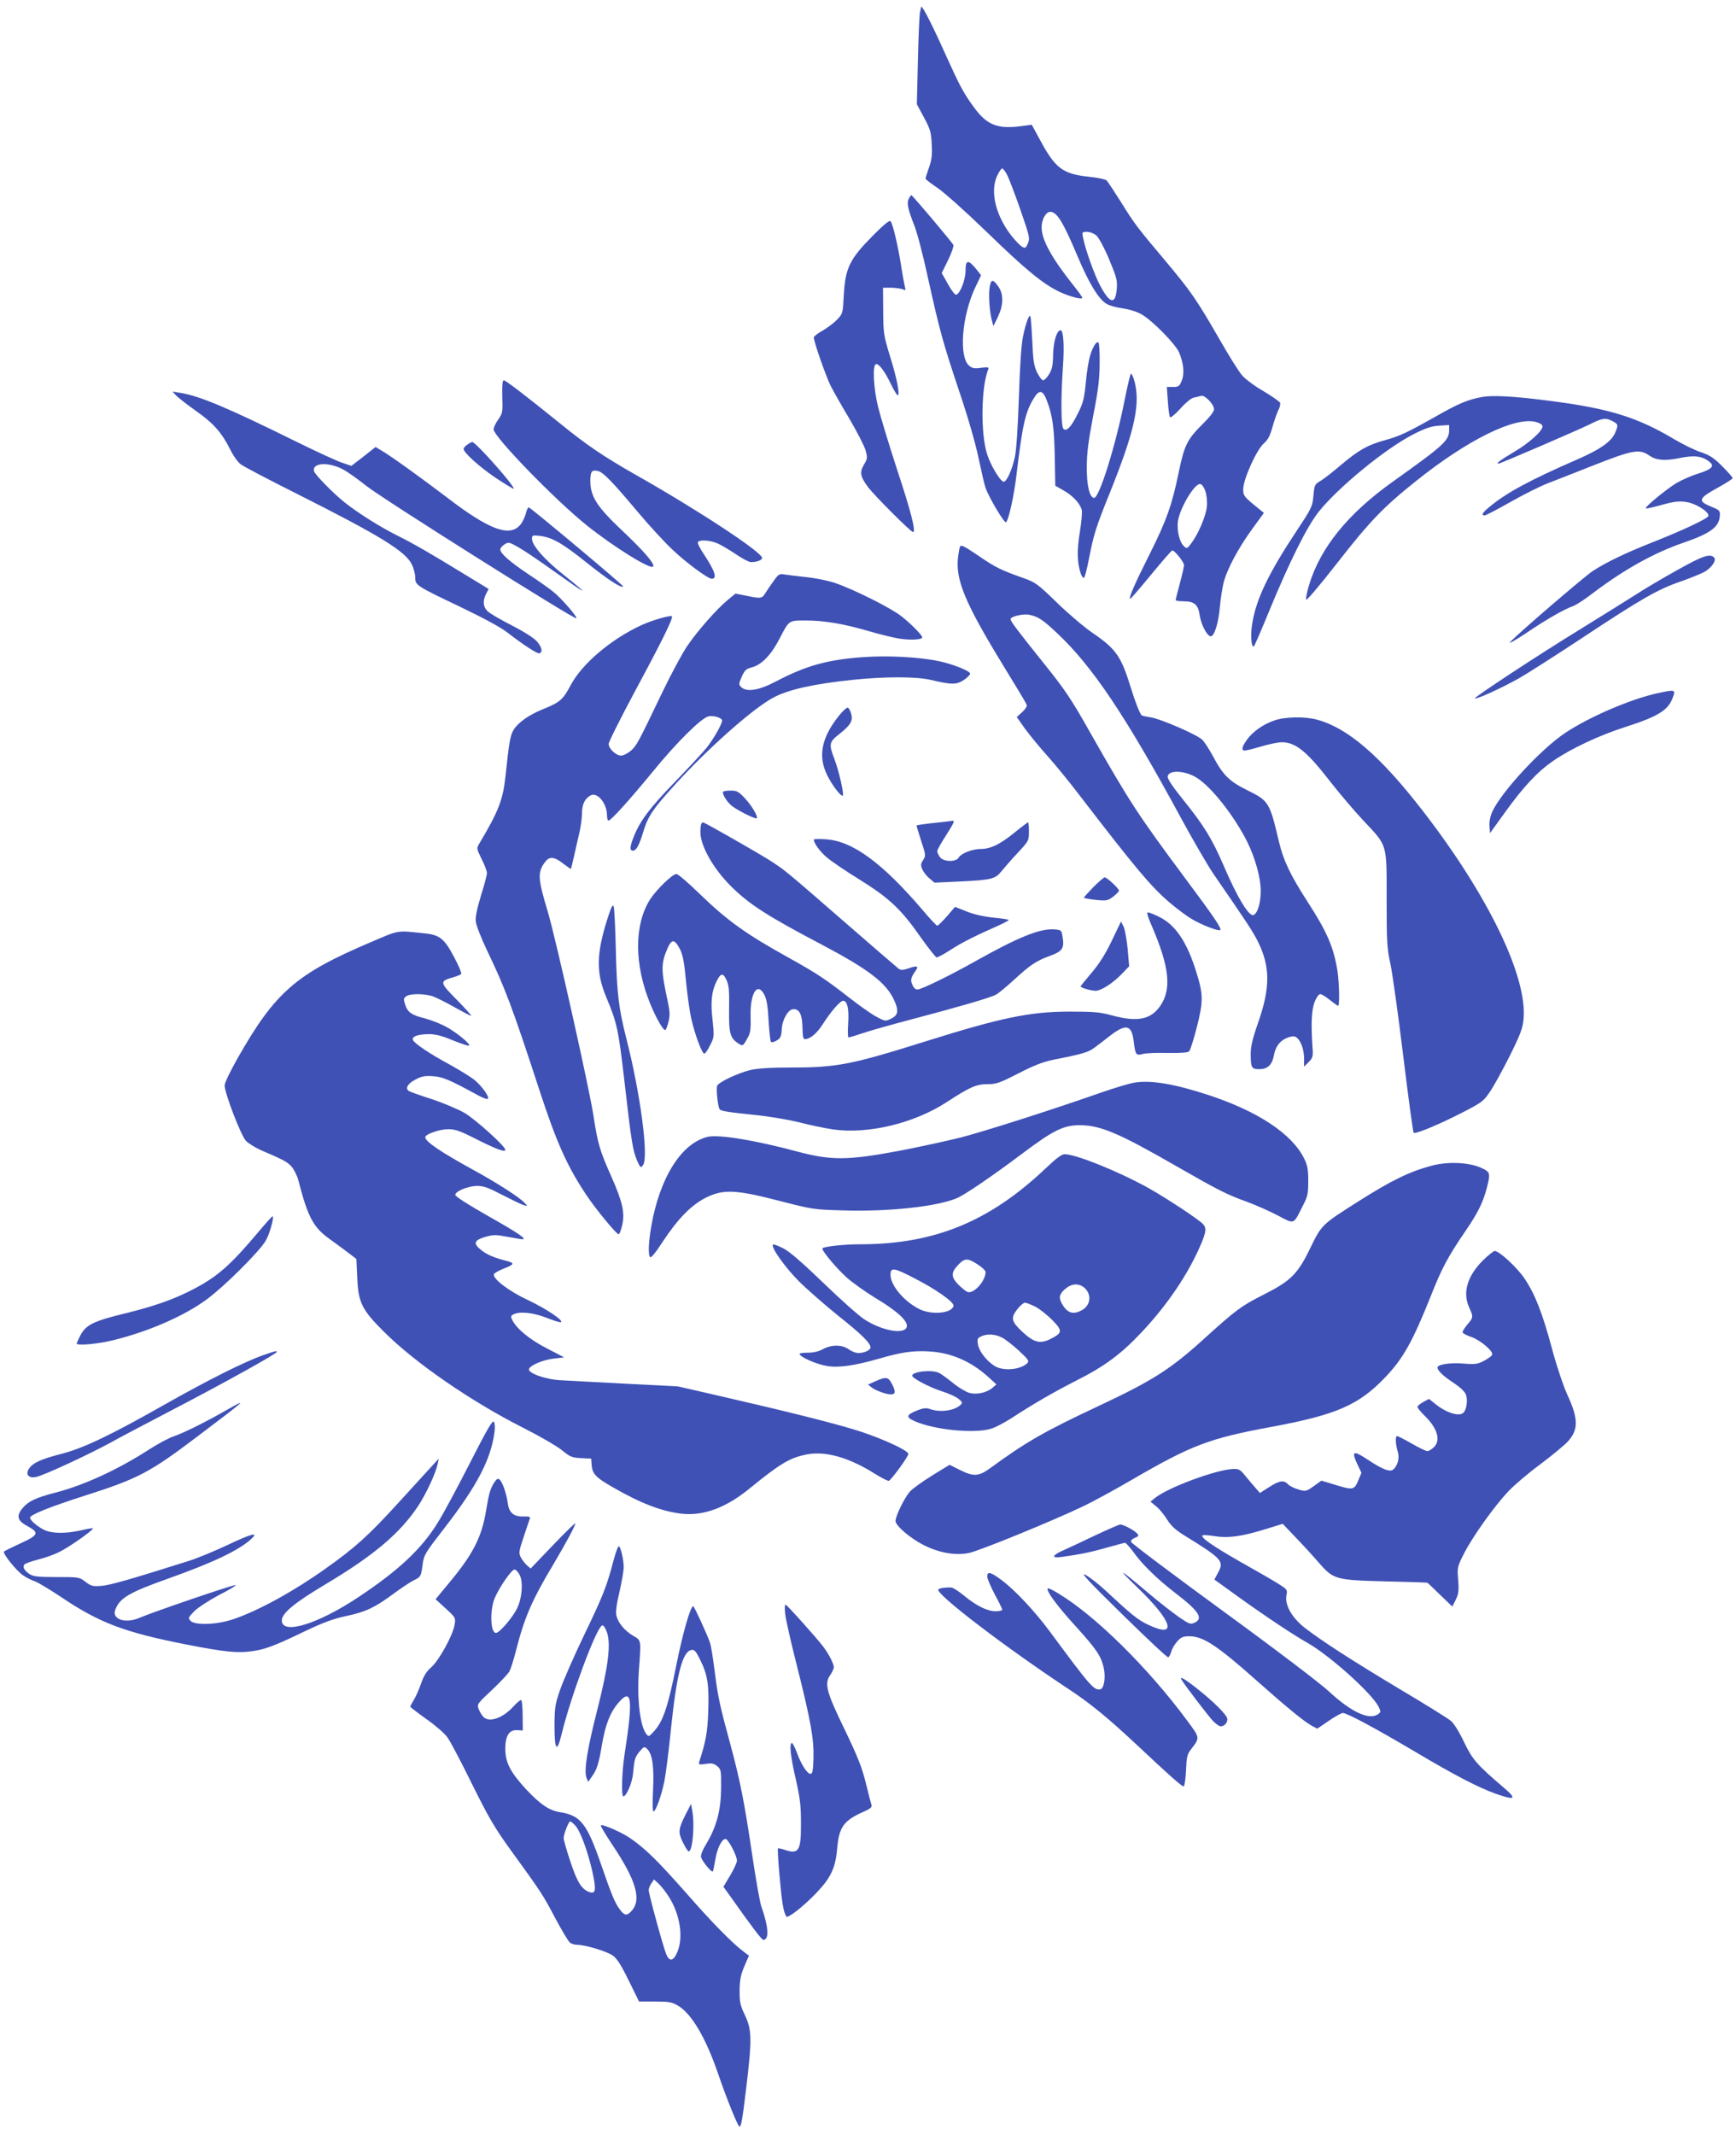
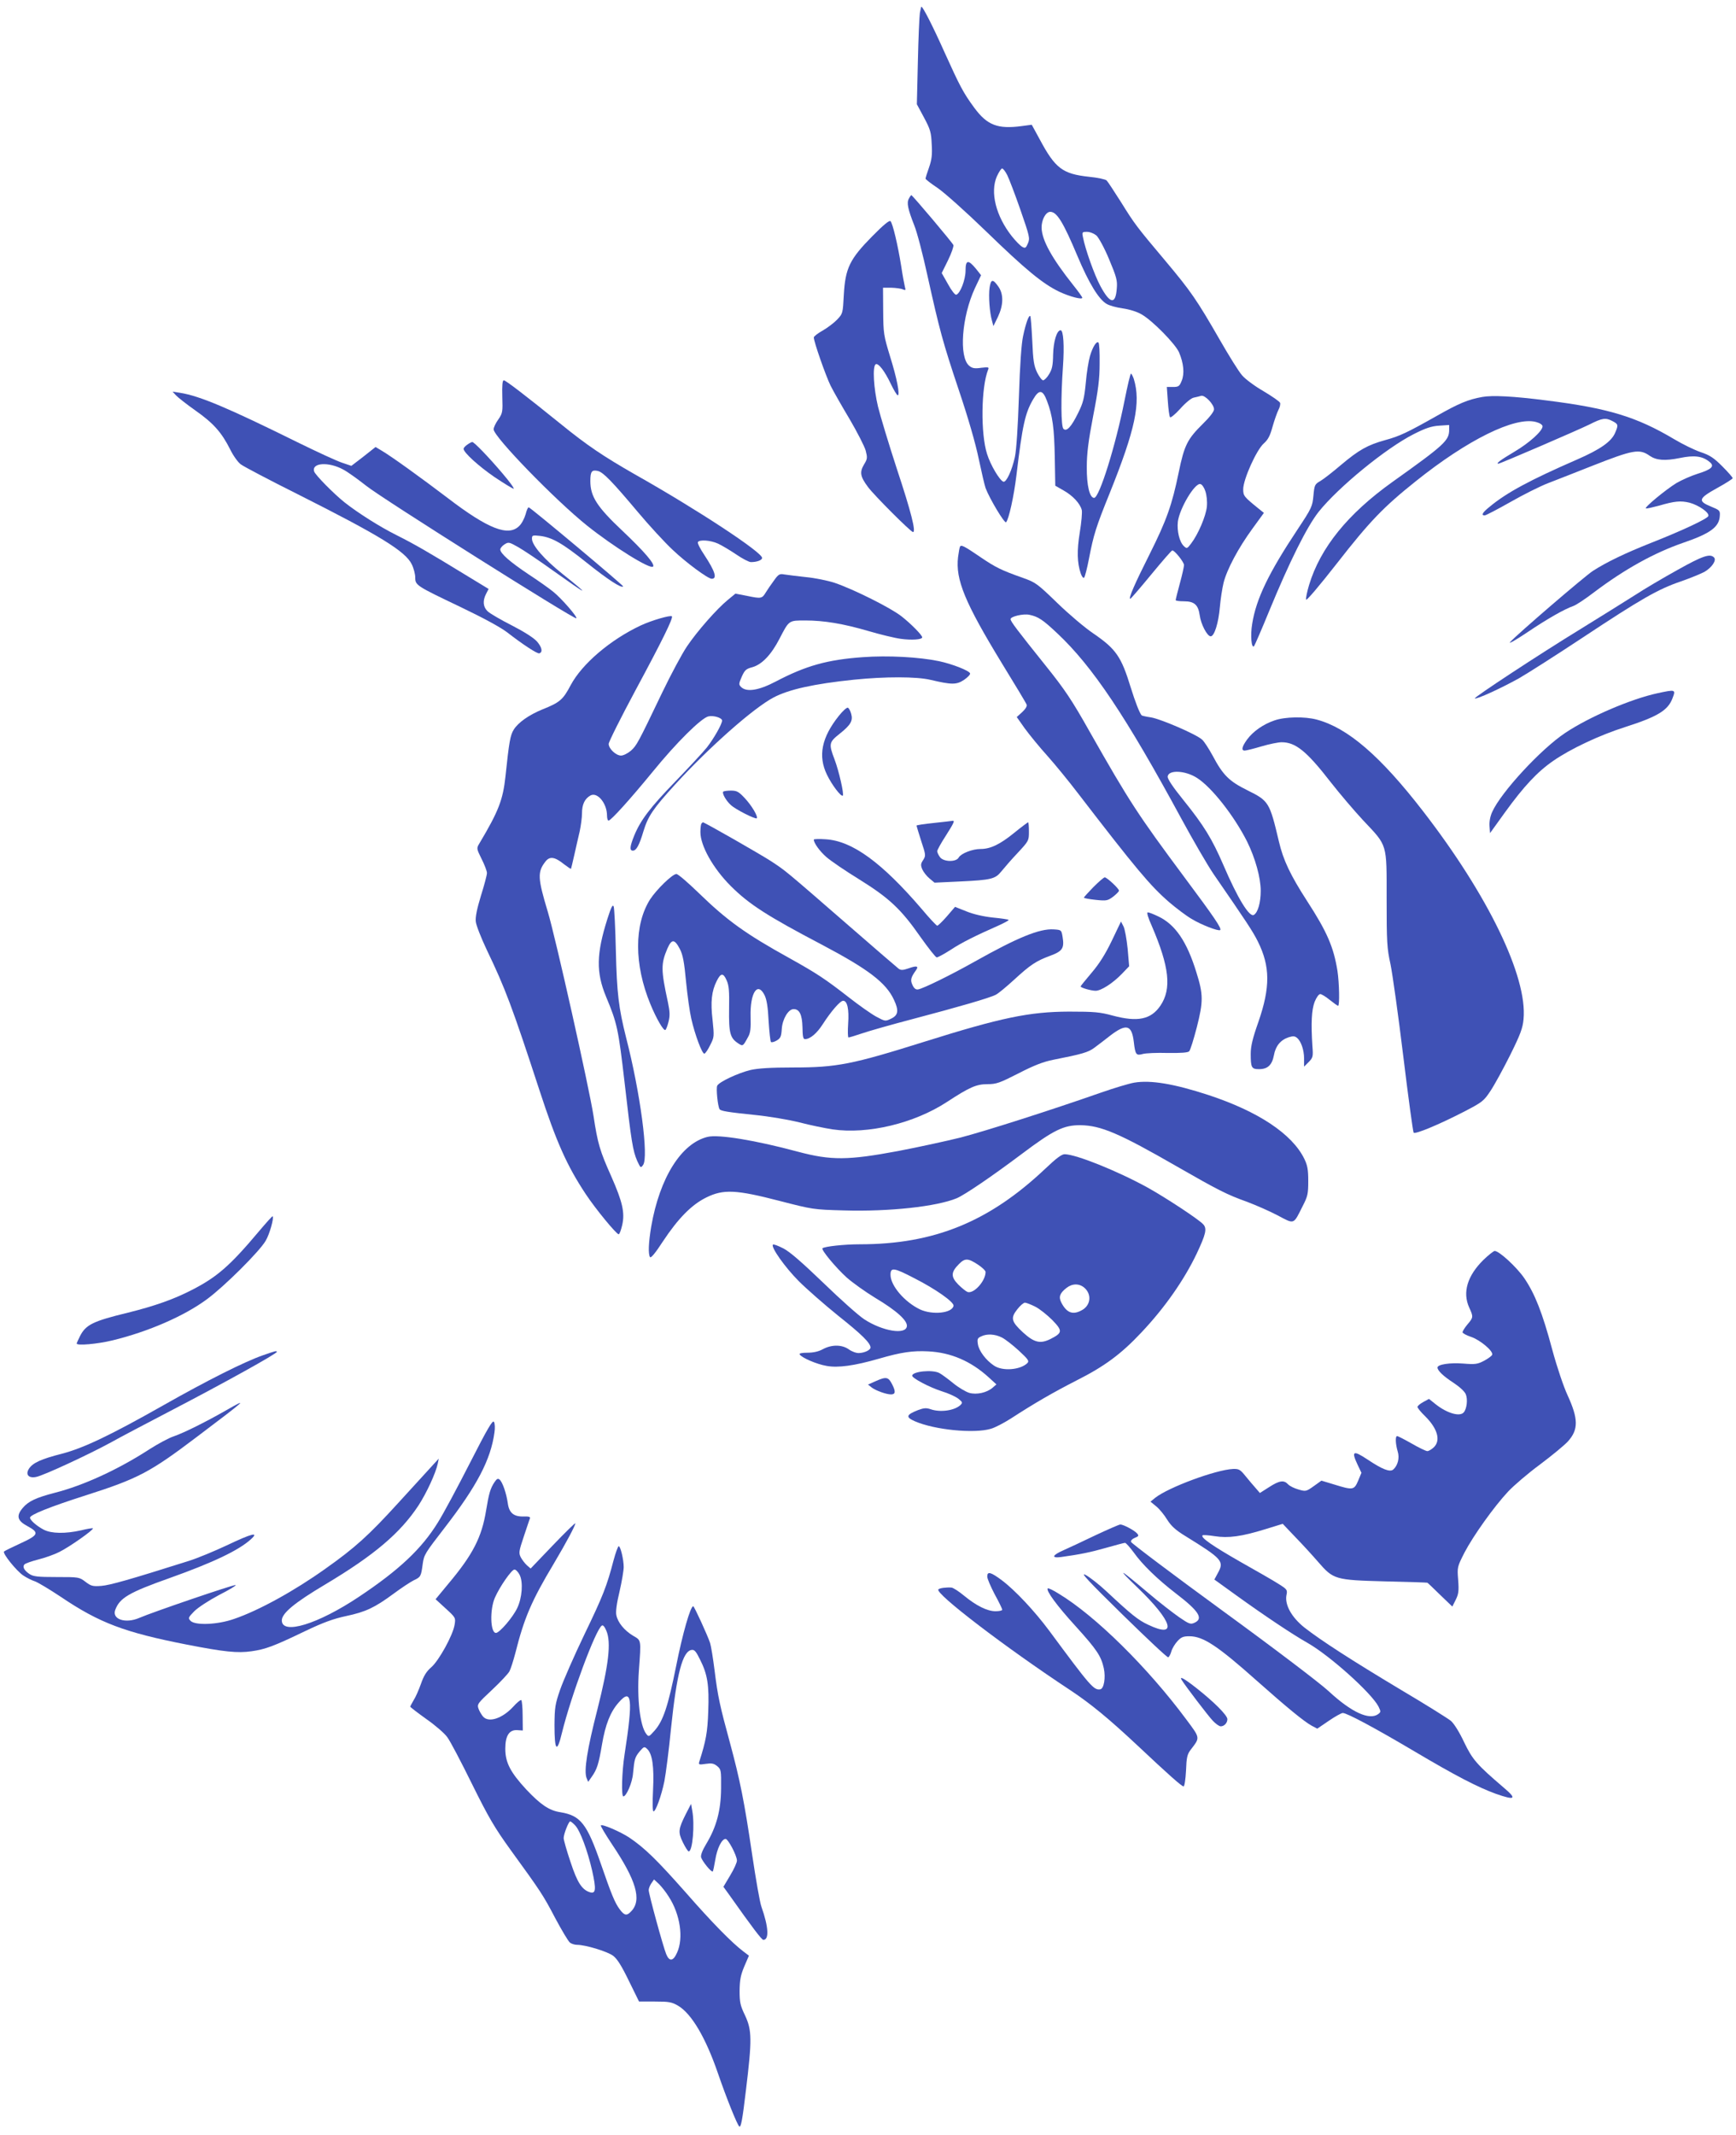
<svg xmlns="http://www.w3.org/2000/svg" version="1.0" width="1041pt" height="1280pt" viewBox="0 0 1041 1280" preserveAspectRatio="xMidYMid meet">
  <g transform="translate(0,1280) scale(0.1,-0.1)" fill="#3f51b5" stroke="none">
    <path d="M5516 12722 c-3 -21 -9 -153 -12 -293 l-6 -254 43 -80 c38 -71 43 -89 46 -160 4 -63 0 -93 -16 -139 -12 -33 -21 -63 -21 -67 0 -4 32 -29 71 -55 40 -27 167 -140 292 -261 235 -228 339 -314 439 -362 64 -30 138 -49 138 -36 0 4 -24 38 -53 74 -129 162 -189 270 -191 345 -1 48 25 96 52 96 40 0 78 -63 163 -265 69 -164 128 -260 175 -287 16 -10 60 -22 97 -27 41 -6 86 -20 113 -36 66 -38 201 -176 224 -227 28 -66 34 -128 16 -171 -13 -33 -19 -37 -52 -37 l-37 0 6 -85 c3 -47 9 -90 13 -96 3 -6 30 16 61 50 31 35 66 64 81 67 15 3 35 8 45 11 22 6 77 -51 77 -81 0 -13 -25 -46 -66 -86 -94 -93 -112 -128 -146 -293 -40 -195 -73 -287 -173 -487 -91 -181 -130 -270 -117 -270 4 1 60 66 125 145 66 80 122 145 127 145 14 0 70 -70 70 -88 0 -9 -11 -59 -25 -110 -14 -51 -25 -96 -25 -100 0 -4 22 -7 49 -7 63 0 86 -21 95 -83 7 -54 45 -127 66 -127 22 0 47 81 55 175 4 47 14 112 22 145 20 81 89 210 173 325 l69 95 -31 25 c-89 72 -93 77 -93 117 0 59 80 236 123 274 26 23 38 46 53 101 11 39 27 84 35 100 9 16 13 36 10 43 -3 8 -48 39 -100 70 -52 30 -110 73 -128 95 -19 21 -78 116 -132 210 -139 242 -175 294 -327 475 -175 208 -184 220 -268 355 -40 63 -78 121 -85 128 -7 7 -54 17 -105 22 -159 17 -203 50 -296 224 l-48 88 -61 -8 c-143 -19 -206 5 -283 109 -67 91 -87 130 -178 331 -71 159 -131 276 -140 276 -1 0 -5 -17 -9 -38z m524 -972 c11 -22 47 -116 79 -208 55 -159 58 -170 45 -201 -12 -28 -16 -31 -34 -21 -11 6 -39 34 -62 63 -96 121 -132 265 -90 360 12 26 26 47 31 47 6 0 20 -18 31 -40z m535 -362 c14 -14 47 -73 76 -143 44 -105 50 -127 46 -173 -7 -100 -40 -96 -99 14 -35 65 -90 219 -104 292 -6 30 -5 32 24 32 18 0 42 -10 57 -22z m653 -1533 c8 -24 12 -61 9 -93 -6 -57 -52 -165 -94 -220 -24 -32 -26 -33 -44 -16 -26 24 -42 90 -36 146 10 79 101 233 135 226 10 -2 23 -21 30 -43z" />
    <path d="M5450 11609 c-14 -25 -6 -62 32 -159 17 -41 52 -176 79 -300 74 -333 92 -400 189 -690 56 -166 100 -319 119 -411 17 -80 35 -158 41 -175 24 -64 114 -214 123 -205 16 16 47 156 62 281 36 301 52 374 101 457 35 60 57 57 82 -10 34 -89 44 -164 47 -340 l3 -169 49 -28 c57 -32 100 -79 110 -118 3 -14 -2 -74 -12 -134 -18 -110 -16 -182 6 -247 7 -19 15 -29 20 -24 5 5 18 56 29 113 28 145 42 190 125 395 153 381 187 541 144 683 -6 17 -14 32 -17 32 -4 0 -21 -73 -39 -163 -53 -268 -151 -582 -182 -582 -27 0 -45 75 -44 185 0 80 9 154 38 305 31 158 39 225 39 317 1 64 -2 120 -7 124 -11 12 -35 -26 -51 -81 -8 -27 -20 -99 -25 -160 -9 -93 -16 -121 -46 -181 -40 -82 -69 -114 -88 -95 -15 15 -16 187 -3 372 9 126 3 219 -14 219 -23 0 -43 -67 -45 -146 -1 -65 -6 -88 -24 -117 -12 -21 -29 -37 -36 -37 -7 0 -23 21 -36 47 -19 40 -24 70 -29 190 -4 79 -9 146 -12 148 -8 8 -27 -43 -43 -120 -10 -45 -19 -173 -25 -362 -6 -178 -15 -320 -24 -362 -17 -79 -51 -154 -69 -149 -22 7 -77 99 -98 166 -39 121 -36 399 6 505 7 16 3 17 -41 12 -40 -6 -54 -3 -72 12 -63 52 -45 294 34 465 l37 78 -30 38 c-47 57 -63 55 -63 -10 0 -55 -32 -138 -56 -145 -7 -2 -29 26 -49 63 l-38 67 38 77 c21 43 35 84 32 91 -6 15 -246 299 -252 299 -2 0 -9 -9 -15 -21z" />
    <path d="M5230 11383 c-134 -136 -161 -190 -170 -350 -6 -112 -6 -113 -40 -149 -19 -20 -59 -50 -87 -66 -29 -16 -53 -35 -53 -41 0 -26 72 -231 101 -290 17 -34 69 -125 115 -202 45 -77 88 -161 95 -186 11 -43 11 -50 -10 -84 -27 -46 -23 -72 24 -135 36 -49 257 -270 270 -270 19 0 -12 123 -96 376 -49 150 -100 319 -114 376 -26 109 -34 241 -14 254 16 9 54 -40 91 -118 18 -38 37 -68 41 -68 15 0 -4 100 -46 234 -38 125 -40 137 -41 271 l-1 140 50 0 c28 -1 59 -5 69 -10 17 -7 18 -5 12 16 -3 13 -14 69 -22 124 -20 126 -51 256 -64 269 -7 7 -43 -23 -110 -91z" />
    <path d="M5934 11075 c-7 -49 0 -149 15 -200 l8 -30 27 55 c33 70 35 134 4 180 -34 49 -46 48 -54 -5z" />
    <path d="M3012 10423 c3 -93 2 -100 -24 -138 -16 -22 -28 -48 -28 -59 0 -44 369 -424 560 -577 159 -127 379 -264 396 -246 14 13 -52 90 -182 213 -154 145 -194 207 -194 300 0 58 9 69 46 60 32 -8 86 -64 239 -246 67 -80 161 -182 208 -226 81 -77 212 -174 235 -174 34 0 20 45 -44 142 -25 37 -43 72 -39 78 10 16 76 11 120 -9 22 -10 71 -39 108 -64 38 -26 78 -47 90 -47 37 0 67 12 67 25 0 34 -389 290 -763 501 -187 107 -286 173 -447 304 -209 169 -328 260 -339 260 -8 0 -11 -31 -9 -97z" />
    <path d="M1055 10430 c11 -12 64 -54 118 -92 108 -76 156 -131 207 -232 18 -37 47 -78 64 -90 17 -13 171 -94 341 -179 491 -247 646 -342 684 -420 12 -24 21 -60 21 -79 0 -47 5 -50 271 -177 138 -66 239 -121 280 -152 94 -73 181 -130 193 -126 22 7 16 36 -14 71 -20 22 -76 58 -152 97 -67 34 -132 72 -145 85 -27 27 -29 63 -8 104 l15 29 -138 84 c-219 134 -307 185 -415 239 -98 49 -230 132 -312 197 -66 53 -174 163 -181 184 -17 53 86 60 174 12 27 -14 89 -59 140 -99 92 -74 1249 -803 1258 -793 8 8 -88 118 -137 158 -24 20 -92 68 -150 106 -112 75 -169 125 -169 149 0 7 11 21 25 30 24 15 27 15 82 -16 32 -18 126 -81 208 -140 217 -155 232 -160 57 -20 -109 87 -182 171 -182 210 0 21 3 22 49 17 72 -9 134 -44 281 -162 124 -99 206 -153 217 -141 5 4 -549 468 -566 474 -5 2 -13 -17 -19 -41 -7 -24 -23 -56 -38 -70 -65 -66 -187 -18 -429 167 -158 120 -335 248 -396 284 l-37 22 -72 -57 -73 -56 -56 19 c-31 10 -150 65 -266 122 -415 205 -586 278 -705 297 l-45 7 20 -22z" />
    <path d="M8888 10420 c-84 -15 -141 -39 -268 -111 -184 -104 -227 -124 -315 -148 -104 -29 -156 -58 -263 -148 -48 -41 -103 -84 -123 -96 -35 -20 -37 -24 -43 -89 -6 -64 -10 -74 -95 -202 -174 -262 -248 -416 -272 -565 -12 -69 -5 -151 11 -135 4 5 45 99 90 209 123 299 227 507 297 596 118 148 404 382 570 466 71 36 106 48 153 51 l60 4 0 -29 c0 -64 -28 -90 -341 -313 -267 -191 -431 -393 -499 -617 -12 -40 -20 -79 -18 -88 2 -9 79 82 187 220 195 250 278 336 471 490 311 249 595 389 721 355 23 -6 39 -17 39 -26 0 -28 -80 -100 -170 -153 -81 -48 -112 -71 -95 -71 11 0 477 201 546 235 77 39 97 42 139 20 34 -18 35 -23 16 -68 -22 -54 -89 -101 -229 -162 -280 -122 -422 -198 -524 -283 -44 -35 -53 -52 -30 -52 7 0 76 36 152 79 77 44 180 96 230 115 49 19 167 65 260 102 249 98 286 105 348 61 40 -27 91 -31 180 -13 86 18 136 12 178 -23 33 -26 14 -45 -73 -72 -38 -12 -94 -37 -125 -55 -65 -40 -196 -148 -183 -152 5 -2 39 6 77 16 96 28 131 31 185 18 55 -15 120 -60 112 -80 -7 -17 -156 -87 -344 -161 -156 -62 -264 -114 -347 -167 -50 -32 -458 -383 -498 -428 -11 -13 35 13 102 58 123 83 224 140 278 159 17 6 73 43 125 83 182 137 356 234 531 295 167 57 219 96 222 164 2 30 -2 33 -53 54 -81 33 -75 49 37 111 51 28 93 55 93 59 0 5 -28 37 -62 71 -51 51 -75 67 -129 85 -36 12 -108 47 -160 78 -225 134 -396 186 -764 232 -201 26 -327 32 -387 21z" />
    <path d="M2802 10134 c-12 -8 -22 -19 -22 -25 0 -22 89 -103 185 -169 57 -38 109 -70 115 -70 6 0 -24 42 -67 92 -83 98 -170 188 -181 188 -4 0 -18 -7 -30 -16z" />
    <path d="M5757 9523 c-3 -4 -8 -33 -12 -63 -16 -135 41 -273 263 -637 78 -127 145 -238 148 -247 4 -10 -6 -26 -26 -45 l-33 -30 48 -68 c27 -37 88 -112 136 -165 48 -54 129 -153 180 -220 353 -459 436 -558 550 -657 42 -36 103 -82 134 -100 57 -35 163 -76 172 -67 10 9 -33 73 -215 317 -278 374 -328 450 -567 871 -108 192 -150 254 -263 395 -173 216 -212 267 -212 281 0 16 77 34 113 26 53 -11 81 -30 167 -111 212 -199 413 -500 745 -1113 70 -129 156 -277 192 -330 199 -289 234 -341 266 -405 74 -149 75 -274 3 -482 -35 -99 -46 -146 -46 -191 0 -83 5 -92 50 -92 52 0 78 25 89 83 10 56 40 92 88 108 26 8 37 8 50 -3 25 -20 43 -73 43 -125 l0 -48 28 28 c25 26 27 32 22 95 -9 140 -5 216 13 265 11 27 25 47 34 47 8 0 34 -16 57 -35 24 -19 46 -35 50 -35 10 0 7 138 -4 210 -23 142 -62 233 -182 418 -100 155 -143 245 -169 357 -56 236 -60 243 -189 307 -109 54 -146 90 -208 207 -23 42 -51 86 -64 97 -35 32 -247 123 -306 133 -29 4 -54 10 -56 12 -13 15 -38 79 -66 169 -56 183 -88 229 -222 321 -51 34 -149 117 -218 184 -119 115 -129 123 -205 150 -130 46 -163 62 -256 125 -98 67 -115 75 -122 63z m1421 -1387 c88 -56 223 -228 300 -381 49 -99 82 -217 82 -296 0 -70 -17 -130 -41 -144 -26 -17 -97 98 -183 299 -68 157 -116 236 -241 391 -63 78 -95 126 -93 140 6 41 106 36 176 -9z" />
    <path d="M10061 9384 c-85 -47 -202 -116 -260 -154 -58 -37 -203 -127 -321 -200 -255 -156 -642 -411 -636 -417 8 -8 160 62 264 120 54 31 228 142 385 246 346 229 450 289 586 335 57 20 120 46 141 57 45 26 75 70 58 87 -24 24 -67 10 -217 -74z" />
    <path d="M4640 9318 c-17 -23 -39 -55 -48 -70 -22 -37 -28 -38 -110 -21 l-72 14 -46 -38 c-65 -53 -183 -187 -245 -279 -29 -43 -95 -166 -147 -274 -149 -311 -154 -319 -189 -351 -19 -16 -45 -29 -59 -29 -30 0 -74 41 -74 70 0 12 72 156 160 320 161 299 228 435 219 445 -9 8 -121 -24 -187 -55 -181 -85 -351 -229 -420 -358 -46 -87 -64 -103 -169 -145 -81 -33 -146 -79 -172 -121 -21 -33 -28 -71 -50 -281 -15 -140 -41 -208 -156 -401 -18 -30 -18 -31 13 -94 18 -35 32 -73 32 -84 0 -12 -16 -73 -36 -136 -24 -79 -34 -128 -31 -155 2 -22 32 -98 66 -170 110 -229 151 -337 317 -845 100 -306 164 -450 277 -620 56 -85 183 -240 197 -240 5 0 14 25 21 55 17 74 2 139 -65 291 -69 154 -82 198 -107 364 -26 168 -228 1071 -274 1223 -61 203 -63 239 -14 302 26 33 56 28 112 -17 21 -16 39 -28 41 -27 1 2 10 40 20 84 10 44 24 107 32 140 7 33 14 83 14 110 0 53 17 87 51 106 42 22 99 -48 99 -121 0 -16 4 -30 9 -30 14 0 128 126 264 292 144 177 292 323 335 333 32 7 82 -9 82 -25 0 -21 -49 -107 -91 -161 -24 -30 -109 -121 -189 -204 -151 -156 -209 -232 -247 -325 -26 -64 -29 -90 -8 -90 21 0 39 34 63 115 28 92 58 136 189 280 202 222 470 459 591 523 93 49 242 82 483 107 187 19 375 19 459 -1 127 -30 156 -30 201 0 22 15 39 33 36 39 -5 16 -106 56 -186 73 -120 25 -307 35 -457 24 -212 -15 -341 -51 -522 -146 -103 -54 -175 -65 -208 -33 -15 15 -14 20 4 62 18 40 26 47 64 57 56 16 112 73 162 170 58 112 55 110 155 110 112 0 227 -19 381 -64 68 -20 154 -41 191 -46 64 -9 129 -5 129 9 0 13 -67 81 -123 125 -64 51 -288 163 -403 202 -40 13 -117 29 -171 34 -54 6 -112 13 -130 16 -28 5 -35 2 -63 -38z" />
    <path d="M9940 8644 c-158 -34 -409 -141 -554 -238 -146 -97 -386 -357 -438 -474 -12 -26 -18 -59 -16 -85 l3 -42 90 125 c113 156 194 243 290 309 104 72 276 153 430 202 194 62 257 100 284 172 21 54 18 54 -89 31z" />
    <path d="M5030 8508 c-103 -129 -126 -240 -71 -353 30 -62 85 -134 95 -125 8 9 -23 147 -50 218 -35 92 -33 102 30 152 68 54 82 79 70 121 -5 18 -14 34 -20 36 -7 2 -31 -20 -54 -49z" />
    <path d="M7643 8481 c-68 -23 -129 -66 -165 -115 -31 -43 -36 -66 -14 -66 8 0 53 11 100 25 47 14 102 25 121 25 84 0 150 -53 295 -240 54 -69 141 -171 193 -227 149 -158 142 -135 142 -473 0 -258 2 -295 23 -390 12 -58 47 -307 77 -554 30 -247 58 -452 62 -457 11 -10 152 49 298 124 114 59 122 65 163 127 24 36 77 133 118 215 62 125 75 161 80 215 24 254 -213 743 -603 1247 -256 331 -452 500 -638 549 -71 19 -189 17 -252 -5z" />
    <path d="M4337 8054 c-9 -9 17 -55 45 -80 28 -27 148 -87 156 -80 9 10 -31 78 -74 123 -35 37 -46 43 -81 43 -22 0 -42 -3 -46 -6z" />
    <path d="M5600 7866 c-58 -6 -105 -13 -104 -16 0 -3 13 -44 28 -92 28 -84 28 -88 12 -114 -15 -22 -16 -30 -6 -55 7 -16 26 -41 43 -55 l31 -26 148 7 c193 9 216 15 253 61 17 21 60 71 98 111 66 71 67 73 67 127 0 31 -2 56 -5 56 -2 0 -40 -28 -83 -63 -86 -70 -143 -97 -202 -97 -50 0 -117 -27 -131 -51 -15 -29 -93 -27 -113 3 -9 12 -16 28 -16 35 0 6 22 47 50 90 49 77 57 94 43 92 -5 -1 -55 -7 -113 -13z" />
    <path d="M4207 7863 c-4 -3 -7 -27 -7 -52 0 -82 76 -217 182 -323 109 -109 219 -180 547 -352 278 -147 385 -228 432 -331 30 -64 25 -92 -17 -112 -35 -17 -36 -17 -90 12 -31 17 -103 68 -162 114 -145 113 -194 145 -357 236 -264 146 -375 226 -546 392 -64 62 -123 113 -133 113 -24 0 -118 -92 -157 -151 -97 -152 -97 -392 1 -629 35 -85 79 -162 90 -155 4 2 13 25 19 50 9 36 8 59 -4 117 -42 194 -42 229 -3 321 26 59 43 58 75 -3 18 -35 26 -78 37 -196 8 -82 22 -181 31 -220 22 -98 66 -215 79 -211 6 1 22 25 35 52 24 47 24 51 14 149 -13 109 -6 174 25 235 24 48 39 50 59 4 14 -30 17 -65 15 -171 -2 -146 6 -175 54 -207 29 -19 29 -19 61 40 13 23 16 51 14 119 -4 144 42 214 84 129 13 -27 20 -72 24 -155 4 -64 10 -120 14 -125 4 -4 20 0 35 9 23 14 27 24 30 70 4 58 39 118 71 118 35 0 51 -33 53 -108 1 -56 4 -72 15 -72 31 0 72 35 107 90 49 76 104 140 122 140 25 0 36 -50 30 -137 -3 -46 -2 -83 2 -83 5 0 42 11 83 25 41 14 178 53 304 86 273 72 460 126 496 145 15 7 64 48 110 90 99 91 133 113 217 144 73 27 85 45 74 112 -7 43 -8 43 -54 46 -84 5 -213 -47 -473 -193 -144 -81 -309 -162 -340 -167 -13 -2 -24 6 -33 26 -14 29 -11 45 20 88 19 26 6 30 -42 13 -35 -12 -47 -13 -61 -3 -9 7 -144 123 -299 258 -390 339 -376 327 -465 386 -63 41 -400 234 -410 234 -1 0 -5 -3 -8 -7z" />
    <path d="M4880 7766 c0 -20 35 -69 75 -104 26 -23 114 -83 197 -134 180 -112 251 -178 368 -346 47 -66 90 -121 97 -122 7 0 44 20 83 45 65 43 149 85 294 149 32 15 57 28 54 31 -2 3 -45 9 -95 14 -56 6 -117 20 -158 37 l-68 27 -49 -57 c-27 -31 -53 -56 -58 -56 -4 0 -46 44 -91 98 -239 279 -417 410 -576 420 -40 3 -73 2 -73 -2z" />
    <path d="M6557 7482 c-31 -32 -57 -60 -57 -64 0 -3 32 -9 70 -13 66 -7 72 -5 105 19 19 15 35 31 35 36 0 13 -72 79 -85 80 -6 0 -36 -26 -68 -58z" />
    <path d="M3642 7290 c-66 -209 -68 -320 -8 -465 67 -160 74 -194 111 -512 41 -360 50 -413 76 -473 20 -43 21 -44 35 -25 35 46 -16 433 -102 766 -44 176 -55 263 -61 519 -3 135 -9 254 -13 265 -6 15 -15 -3 -38 -75z" />
    <path d="M6907 7248 c105 -244 120 -377 51 -478 -56 -82 -136 -99 -285 -59 -77 21 -110 24 -263 24 -238 -1 -406 -36 -865 -180 -436 -137 -527 -155 -790 -155 -135 0 -209 -5 -254 -15 -75 -18 -188 -71 -200 -94 -8 -14 3 -124 14 -141 7 -11 49 -18 215 -35 80 -8 198 -28 263 -44 65 -17 154 -35 199 -42 212 -31 490 36 686 164 136 89 177 107 243 107 54 0 73 7 187 65 93 48 148 69 207 81 173 34 211 45 247 72 20 15 64 48 98 75 95 72 127 62 139 -40 9 -77 14 -83 54 -72 18 5 85 8 149 6 81 -1 121 2 129 10 7 7 27 72 46 145 39 154 39 196 -3 329 -57 185 -127 287 -229 335 -27 13 -55 24 -62 24 -8 0 1 -31 24 -82z" />
    <path d="M6667 7160 c-39 -81 -75 -138 -121 -192 -36 -43 -66 -79 -66 -82 0 -8 63 -26 90 -26 33 0 103 45 158 102 l43 45 -9 105 c-6 58 -17 119 -25 134 l-15 29 -55 -115z" />
-     <path d="M2225 7152 c-450 -191 -574 -299 -800 -696 -45 -80 -78 -148 -78 -164 1 -48 98 -301 128 -332 15 -15 55 -40 88 -55 140 -60 160 -71 186 -100 15 -18 33 -54 40 -81 56 -218 89 -281 183 -349 35 -25 86 -63 114 -84 l51 -39 5 -108 c6 -153 27 -196 161 -329 186 -186 525 -419 832 -574 99 -50 204 -111 234 -135 50 -41 60 -45 115 -48 l61 -3 3 -40 c4 -51 26 -74 122 -129 171 -99 297 -147 416 -161 132 -15 267 35 409 151 184 150 241 184 342 204 112 22 252 -17 408 -115 42 -26 79 -45 85 -43 15 5 121 151 117 162 -6 22 -146 86 -280 131 -139 46 -423 117 -862 218 l-240 55 -310 16 c-170 9 -347 18 -393 21 -90 4 -197 43 -190 67 7 23 86 56 150 63 l61 7 -102 53 c-103 53 -179 115 -207 167 -13 25 -12 28 5 38 37 19 117 11 197 -20 42 -17 81 -29 87 -27 22 7 -86 80 -196 132 -116 54 -214 129 -205 156 2 6 26 20 53 31 70 27 74 35 24 48 -75 19 -123 39 -158 69 -45 37 -37 56 31 76 47 13 61 13 131 0 44 -8 83 -15 88 -15 31 0 -14 32 -196 135 -124 70 -205 122 -205 131 0 22 78 54 132 54 38 0 68 -11 150 -54 57 -29 114 -57 128 -61 25 -8 25 -7 6 13 -28 32 -167 121 -306 197 -197 108 -290 171 -290 197 0 18 86 48 137 48 43 0 70 -9 170 -60 121 -61 173 -80 173 -63 0 21 -179 182 -245 221 -39 22 -126 59 -195 82 -69 22 -131 44 -138 49 -24 15 -8 44 38 68 37 20 56 24 105 21 60 -4 100 -21 272 -115 28 -15 55 -25 58 -21 12 11 -34 75 -78 112 -23 19 -89 59 -146 91 -126 68 -216 129 -225 150 -8 21 31 35 98 35 36 0 77 -10 136 -35 47 -19 92 -35 100 -34 25 0 -78 85 -144 118 -33 17 -88 37 -120 46 -77 19 -102 36 -116 81 -11 33 -11 39 6 51 23 17 111 17 161 -1 22 -8 80 -37 129 -65 50 -28 94 -51 99 -51 5 0 -33 42 -84 94 -105 106 -107 113 -26 136 25 7 48 17 51 21 3 5 -16 51 -43 101 -58 110 -86 133 -176 142 -171 18 -149 22 -322 -52z" />
    <path d="M6801 6309 c-30 -5 -120 -32 -200 -60 -300 -105 -691 -230 -841 -269 -85 -21 -254 -58 -375 -81 -300 -56 -401 -57 -600 -4 -256 69 -477 105 -542 89 -157 -38 -287 -244 -338 -538 -16 -96 -19 -164 -7 -183 5 -8 33 26 77 94 92 139 173 221 261 264 102 50 177 47 439 -21 198 -51 202 -52 386 -57 271 -8 555 23 676 73 49 21 208 129 388 264 194 146 254 175 355 174 122 -2 231 -48 580 -249 246 -141 297 -167 417 -210 53 -20 136 -56 185 -82 102 -54 93 -57 150 57 30 58 33 73 33 150 0 69 -5 94 -24 133 -73 149 -277 284 -575 382 -205 67 -346 91 -445 74z" />
    <path d="M6270 5795 c-338 -320 -668 -455 -1114 -455 -94 0 -212 -13 -224 -24 -9 -9 80 -116 145 -175 35 -31 112 -86 171 -122 129 -77 195 -137 190 -171 -7 -52 -146 -29 -255 42 -34 22 -144 120 -245 218 -126 121 -201 187 -240 207 -31 16 -60 27 -63 23 -14 -14 72 -136 155 -219 47 -47 153 -140 236 -207 141 -112 194 -164 194 -191 0 -15 -36 -32 -69 -33 -16 -1 -43 9 -61 22 -41 29 -102 30 -156 1 -25 -14 -57 -21 -92 -21 -34 0 -51 -4 -47 -10 12 -20 102 -59 161 -69 69 -13 168 1 314 43 134 39 203 49 297 44 135 -7 254 -58 361 -155 l47 -43 -23 -20 c-35 -30 -95 -43 -139 -31 -21 6 -65 32 -98 59 -33 27 -70 54 -82 60 -40 22 -163 10 -163 -16 0 -15 105 -70 177 -93 40 -12 85 -33 100 -45 25 -20 26 -24 13 -37 -35 -34 -121 -46 -179 -26 -26 9 -41 8 -76 -5 -71 -28 -76 -42 -19 -67 119 -52 357 -75 456 -45 25 7 78 35 119 61 145 94 249 154 395 229 167 84 267 158 388 287 141 149 257 316 332 473 55 117 63 150 39 176 -26 29 -225 160 -335 221 -180 99 -429 199 -496 199 -18 0 -51 -25 -114 -85z m-407 -576 c26 -17 47 -37 47 -45 0 -54 -70 -132 -108 -120 -10 4 -35 24 -56 45 -45 46 -44 74 4 122 36 37 55 36 113 -2z m-381 -82 c130 -66 240 -144 236 -166 -9 -44 -125 -56 -200 -22 -93 44 -178 143 -178 208 0 46 19 44 142 -20z m1022 -59 c43 -39 36 -102 -13 -131 -56 -33 -94 -20 -127 44 -17 34 -9 56 32 88 35 27 77 27 108 -1z m-296 -112 c26 -13 72 -50 102 -80 63 -65 62 -77 -11 -114 -61 -30 -97 -22 -165 40 -70 65 -75 86 -34 138 17 22 38 40 46 40 8 0 36 -11 62 -24z m-200 -185 c20 -10 66 -46 102 -79 57 -53 63 -62 50 -75 -43 -41 -150 -49 -200 -14 -48 32 -90 88 -96 128 -5 30 -2 37 18 46 35 18 85 15 126 -6z" />
-     <path d="M8584 5811 c-134 -36 -240 -88 -439 -214 -222 -141 -219 -138 -292 -288 -72 -148 -115 -190 -278 -272 -132 -67 -163 -90 -352 -261 -206 -187 -310 -253 -647 -411 -313 -147 -425 -211 -638 -367 -70 -51 -100 -52 -184 -10 l-60 30 -104 -64 c-58 -36 -118 -79 -134 -97 -32 -36 -86 -146 -86 -176 0 -28 90 -105 170 -145 92 -46 189 -63 269 -47 61 12 495 189 688 281 57 27 187 98 290 158 356 207 462 248 835 317 390 72 526 131 684 297 108 113 164 213 274 488 64 163 102 235 208 390 74 108 104 169 127 255 24 94 22 99 -37 125 -73 32 -198 37 -294 11z" />
    <path d="M1553 5418 c-173 -206 -251 -274 -401 -351 -108 -56 -224 -97 -385 -137 -210 -51 -252 -72 -287 -140 -11 -22 -20 -42 -20 -45 0 -14 125 -3 215 19 214 52 430 146 565 246 104 76 317 288 353 351 24 40 51 138 42 147 -2 2 -38 -38 -82 -90z" />
    <path d="M8895 5246 c-96 -95 -126 -194 -85 -285 26 -56 25 -60 -10 -101 -16 -19 -29 -40 -30 -47 0 -6 23 -19 51 -28 54 -18 134 -85 127 -107 -2 -7 -24 -23 -48 -36 -40 -21 -53 -23 -127 -17 -78 6 -153 -5 -153 -24 0 -18 35 -52 94 -90 39 -26 69 -53 76 -71 12 -30 6 -85 -12 -107 -23 -29 -101 -6 -169 48 l-40 32 -35 -19 c-18 -10 -34 -23 -34 -29 0 -6 20 -31 45 -55 76 -75 96 -147 52 -188 -13 -12 -30 -22 -38 -22 -8 0 -50 20 -93 45 -44 25 -83 45 -88 45 -12 0 -10 -46 3 -91 13 -40 1 -86 -27 -110 -20 -16 -66 2 -154 61 -86 57 -98 51 -59 -32 l23 -48 -20 -48 c-24 -56 -31 -57 -144 -22 l-76 23 -46 -33 c-45 -32 -48 -33 -92 -20 -25 7 -53 21 -62 31 -25 27 -52 23 -114 -17 l-55 -35 -25 29 c-14 15 -41 48 -61 72 -32 40 -40 44 -75 43 -104 -5 -387 -110 -467 -173 l-28 -23 34 -28 c20 -16 49 -52 66 -80 24 -38 50 -62 107 -97 225 -139 236 -152 197 -223 l-21 -39 136 -98 c158 -114 334 -232 423 -282 132 -75 382 -299 425 -381 15 -31 15 -33 -2 -46 -53 -38 -160 11 -296 137 -53 49 -324 255 -637 483 -300 219 -547 405 -549 413 -2 8 8 18 23 24 23 9 25 13 14 26 -15 18 -82 54 -101 54 -7 0 -73 -29 -148 -64 -74 -36 -161 -76 -192 -90 -69 -30 -76 -49 -15 -41 115 16 174 28 269 55 57 16 108 30 114 30 6 0 29 -26 52 -57 51 -72 141 -160 254 -247 137 -105 166 -150 111 -175 -24 -11 -32 -8 -92 33 -36 25 -120 90 -186 146 -176 149 -195 158 -64 32 212 -204 242 -308 64 -223 -60 28 -99 59 -251 201 -44 41 -100 85 -125 98 -34 18 18 -38 221 -237 146 -143 269 -259 275 -257 5 1 14 17 19 35 5 18 22 46 37 62 22 24 35 29 71 29 83 0 169 -57 407 -269 179 -159 282 -243 326 -267 l34 -18 69 47 c38 26 76 47 84 47 25 0 191 -89 426 -228 253 -150 383 -217 493 -257 114 -40 127 -31 49 35 -165 141 -190 170 -241 276 -28 60 -61 112 -79 127 -17 14 -151 98 -298 185 -294 176 -483 298 -581 375 -76 61 -117 135 -107 192 7 33 5 36 -46 68 -29 19 -132 78 -228 132 -168 96 -242 147 -229 160 4 3 36 1 73 -5 82 -13 162 -2 304 42 l104 32 76 -80 c43 -44 104 -111 136 -148 92 -106 101 -109 401 -117 138 -3 252 -7 254 -8 2 0 36 -33 76 -72 l74 -71 20 40 c17 34 20 52 15 119 -6 78 -6 78 38 165 53 101 176 274 262 366 34 36 119 109 191 162 72 54 147 116 167 138 64 71 63 135 -2 277 -23 49 -64 170 -92 274 -59 221 -104 334 -167 427 -45 66 -151 164 -178 164 -6 0 -37 -24 -68 -54z" />
    <path d="M1575 4674 c-109 -38 -334 -151 -595 -299 -318 -180 -479 -257 -610 -291 -122 -31 -173 -54 -196 -89 -23 -35 -3 -59 42 -50 42 7 319 136 449 207 55 31 215 115 355 188 323 168 640 344 640 355 0 8 -11 5 -85 -21z" />
    <path d="M5250 4519 l-45 -20 24 -19 c25 -18 86 -40 114 -40 27 0 29 17 7 60 -23 45 -35 48 -100 19z" />
    <path d="M1355 4344 c-121 -69 -249 -133 -312 -155 -31 -10 -97 -46 -147 -78 -188 -122 -398 -218 -568 -261 -112 -29 -158 -51 -191 -90 -41 -48 -34 -77 28 -110 72 -39 67 -53 -42 -103 -50 -23 -95 -45 -99 -49 -10 -11 75 -117 116 -144 19 -13 51 -29 70 -35 19 -7 89 -49 155 -93 231 -156 382 -213 755 -286 225 -44 305 -52 388 -40 84 12 131 29 322 121 109 52 170 74 245 90 118 25 171 50 285 134 47 35 102 71 122 81 41 19 43 23 53 99 8 54 12 61 131 215 194 251 277 409 299 572 4 25 3 54 -3 63 -7 14 -37 -36 -144 -246 -74 -145 -160 -306 -193 -358 -97 -157 -232 -284 -472 -444 -247 -165 -463 -231 -463 -142 0 43 76 106 261 216 293 175 450 308 559 474 48 74 103 193 115 250 l6 30 -33 -36 c-18 -20 -113 -124 -211 -231 -175 -192 -257 -267 -437 -394 -185 -132 -399 -250 -546 -300 -99 -35 -232 -40 -261 -12 -16 17 -15 20 22 58 22 22 86 64 148 97 61 31 106 58 100 60 -11 4 -500 -163 -578 -197 -83 -36 -165 -8 -144 48 27 72 81 104 329 192 258 92 411 165 484 231 52 47 7 36 -144 -36 -75 -35 -178 -78 -230 -94 -357 -113 -472 -145 -522 -149 -52 -4 -62 -1 -95 24 -38 29 -40 29 -173 29 -114 0 -140 3 -163 18 -32 21 -44 44 -30 58 6 6 43 19 82 29 40 10 97 30 126 45 58 28 209 134 202 142 -3 2 -35 -3 -71 -12 -93 -21 -178 -20 -224 4 -42 22 -82 57 -82 72 0 17 116 64 335 134 313 100 385 138 665 350 302 228 313 238 175 159z" />
    <path d="M2966 3915 c-26 -39 -34 -68 -51 -170 -26 -161 -79 -265 -227 -441 l-76 -92 60 -55 c60 -55 61 -56 54 -98 -10 -63 -94 -215 -140 -255 -29 -25 -45 -51 -62 -100 -13 -36 -32 -80 -44 -98 -11 -19 -20 -36 -20 -38 0 -3 43 -36 96 -74 53 -37 110 -86 126 -109 17 -22 83 -148 148 -280 101 -204 136 -263 231 -395 183 -252 195 -270 269 -411 39 -73 79 -140 88 -146 9 -7 28 -13 42 -13 51 0 183 -40 217 -66 24 -18 51 -61 94 -150 l61 -124 95 0 c85 0 101 -3 139 -25 80 -47 165 -190 238 -402 54 -157 116 -310 129 -322 10 -8 19 39 40 217 37 304 36 360 -5 448 -29 60 -33 79 -33 149 1 64 6 93 28 145 l28 65 -33 25 c-70 53 -187 172 -348 356 -170 192 -244 265 -338 328 -52 34 -160 81 -169 72 -3 -3 27 -53 66 -112 146 -217 180 -334 118 -401 -28 -31 -42 -29 -71 10 -28 37 -50 90 -112 270 -84 243 -122 292 -244 312 -67 10 -119 46 -204 136 -96 104 -126 162 -126 245 0 78 24 115 73 111 l32 -2 -1 88 c0 48 -4 90 -8 94 -3 4 -26 -14 -49 -40 -65 -70 -146 -97 -180 -59 -8 9 -21 30 -27 46 -10 28 -8 32 81 115 50 47 97 97 104 111 8 15 23 63 35 108 53 211 97 314 230 536 80 135 130 230 130 243 -1 4 -61 -55 -135 -132 l-133 -139 -22 19 c-12 11 -29 33 -37 48 -13 26 -12 36 18 125 18 53 34 103 37 109 3 9 -8 12 -36 11 -61 -2 -89 21 -97 79 -8 59 -32 128 -49 142 -10 9 -17 5 -30 -14z m150 -557 c22 -43 15 -139 -15 -200 -26 -55 -106 -148 -127 -148 -34 0 -38 140 -6 212 29 66 100 168 117 168 8 0 22 -14 31 -32z m333 -1502 c30 -32 74 -150 102 -272 25 -112 22 -139 -13 -129 -48 15 -76 57 -117 182 -23 68 -41 132 -41 143 0 24 30 100 39 100 4 0 18 -11 30 -24z m561 -427 c69 -106 90 -249 50 -336 -23 -52 -46 -55 -65 -9 -18 43 -105 361 -105 384 0 10 7 28 16 41 l16 23 30 -28 c16 -16 42 -49 58 -75z" />
    <path d="M3680 3448 c-41 -157 -63 -214 -176 -448 -62 -129 -127 -278 -145 -330 -30 -86 -33 -107 -34 -212 0 -156 15 -172 45 -46 54 220 202 619 239 642 7 5 17 -7 27 -31 30 -70 14 -204 -54 -473 -61 -238 -81 -365 -65 -409 l10 -24 21 30 c32 45 42 76 62 195 20 118 50 195 100 251 79 91 87 22 35 -313 -16 -103 -20 -250 -7 -250 18 0 54 83 58 138 8 85 11 97 40 132 25 29 28 30 44 15 32 -29 43 -107 36 -247 -4 -80 -3 -128 3 -128 13 0 47 93 65 181 8 41 27 185 40 319 34 326 69 460 123 468 17 3 27 -9 51 -58 45 -89 55 -154 49 -310 -4 -125 -14 -178 -54 -303 -5 -17 -1 -18 39 -12 35 5 48 3 68 -13 24 -20 25 -25 24 -134 -1 -131 -27 -230 -89 -333 -23 -38 -34 -67 -31 -80 7 -24 62 -92 70 -85 3 3 9 34 15 69 11 69 39 126 62 126 15 0 67 -98 68 -129 1 -11 -17 -51 -40 -89 l-41 -69 34 -47 c140 -198 195 -270 205 -271 36 -1 32 77 -11 198 -9 24 -34 166 -56 315 -47 319 -73 447 -133 669 -59 216 -73 278 -92 433 -9 72 -21 146 -27 165 -14 43 -95 220 -101 220 -17 0 -64 -165 -102 -356 -49 -244 -78 -332 -131 -391 -33 -37 -34 -37 -49 -18 -37 48 -56 210 -44 378 14 192 15 181 -36 211 -51 31 -90 78 -99 122 -5 20 2 72 19 142 14 61 25 127 25 147 0 44 -19 125 -30 125 -4 0 -18 -37 -30 -82z" />
    <path d="M5920 3348 c0 -13 21 -61 45 -107 25 -45 45 -87 45 -92 0 -5 -18 -9 -40 -9 -50 0 -116 33 -190 94 -30 25 -64 47 -75 48 -33 2 -70 -3 -78 -11 -23 -23 402 -348 792 -605 122 -81 230 -170 401 -330 186 -175 266 -246 277 -246 6 0 12 40 15 94 3 81 7 98 29 127 56 73 57 67 -28 181 -231 311 -544 620 -764 753 -33 21 -63 35 -66 32 -12 -13 54 -103 168 -228 126 -139 152 -178 168 -251 12 -56 1 -122 -21 -126 -39 -7 -60 18 -307 352 -88 118 -203 241 -284 302 -66 49 -87 55 -87 22z" />
-     <path d="M4708 3128 c2 -29 33 -166 68 -304 87 -345 105 -449 102 -565 -2 -74 -6 -94 -18 -94 -19 0 -56 56 -81 126 -12 33 -26 59 -30 59 -17 0 -9 -81 23 -217 26 -115 31 -159 31 -263 1 -169 -13 -190 -102 -159 -18 6 -34 9 -36 7 -3 -3 2 -79 10 -169 13 -152 23 -212 40 -239 8 -14 104 61 181 142 86 90 114 149 124 264 11 131 39 170 163 224 36 16 47 26 43 38 -3 9 -19 70 -35 136 -24 95 -50 159 -127 319 -109 224 -122 274 -85 325 11 17 21 37 21 46 0 21 -30 80 -63 123 -39 52 -219 253 -227 253 -4 0 -5 -24 -2 -52z" />
    <path d="M7086 2728 c22 -36 160 -217 187 -245 17 -18 38 -33 47 -33 21 0 40 20 40 43 0 23 -80 103 -184 185 -75 59 -106 76 -90 50z" />
    <path d="M4113 1925 c-46 -92 -48 -109 -18 -171 15 -30 30 -54 35 -54 23 0 37 161 21 245 l-7 40 -31 -60z" />
  </g>
</svg>